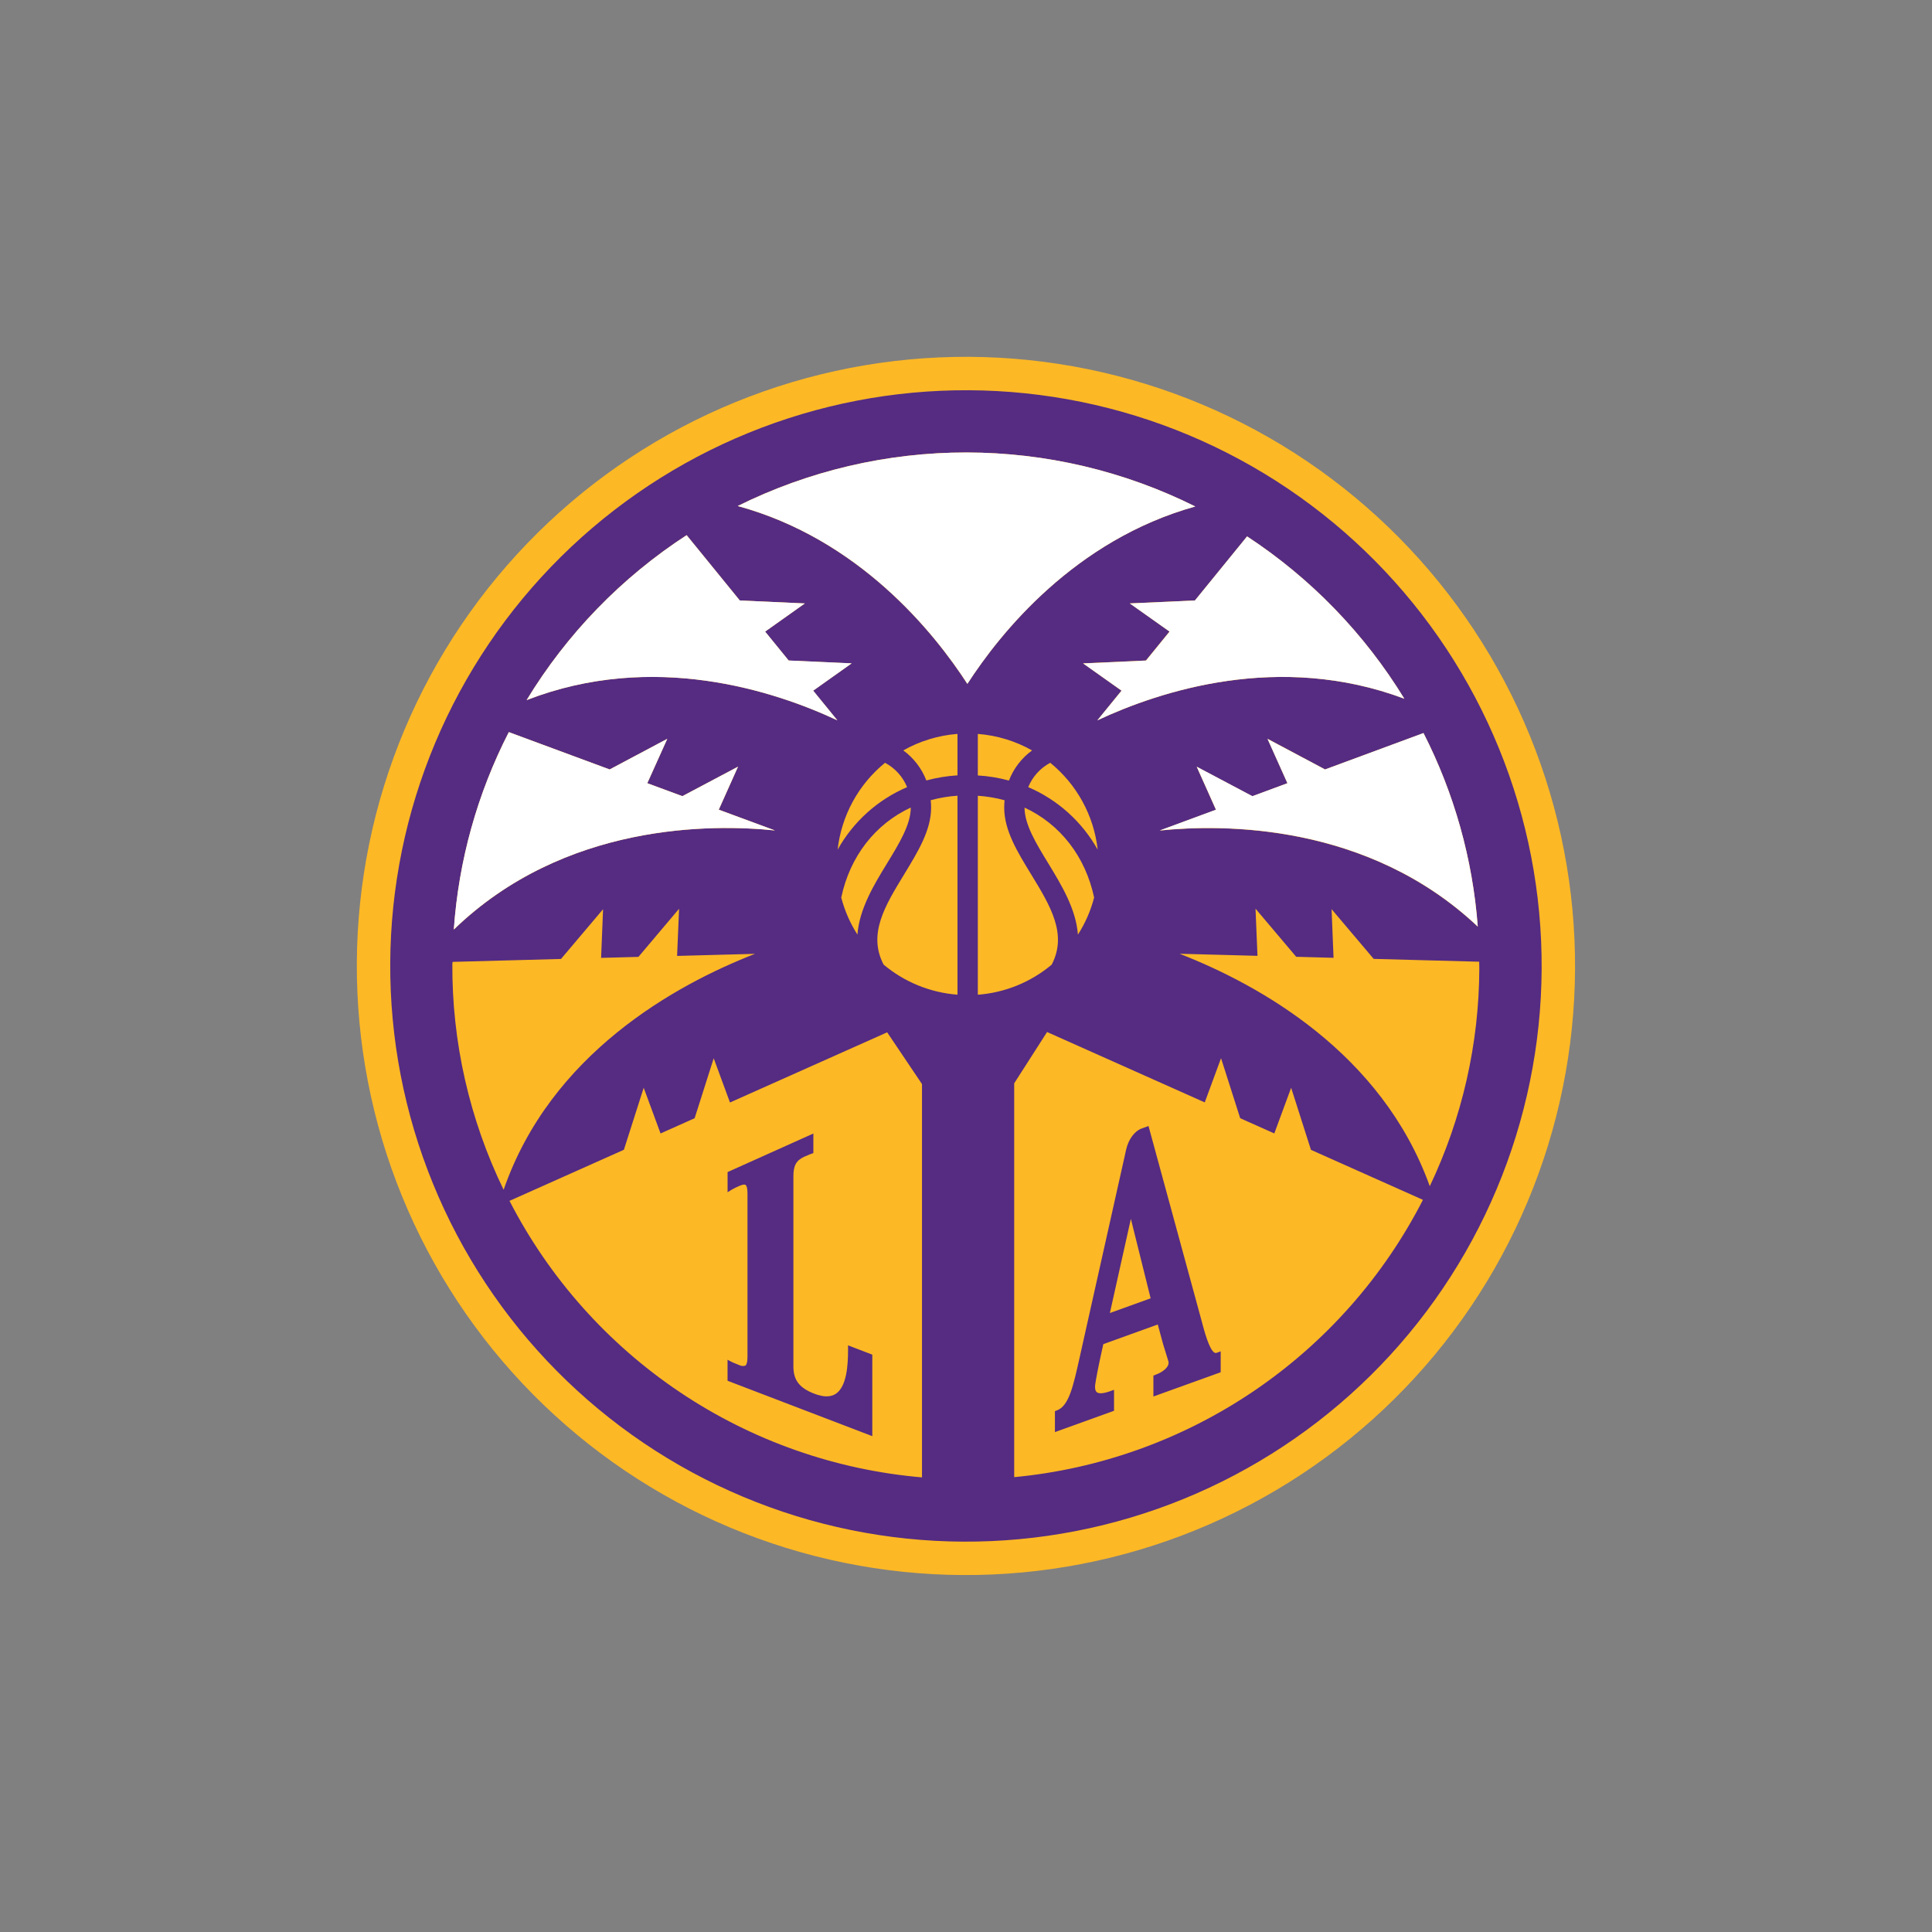
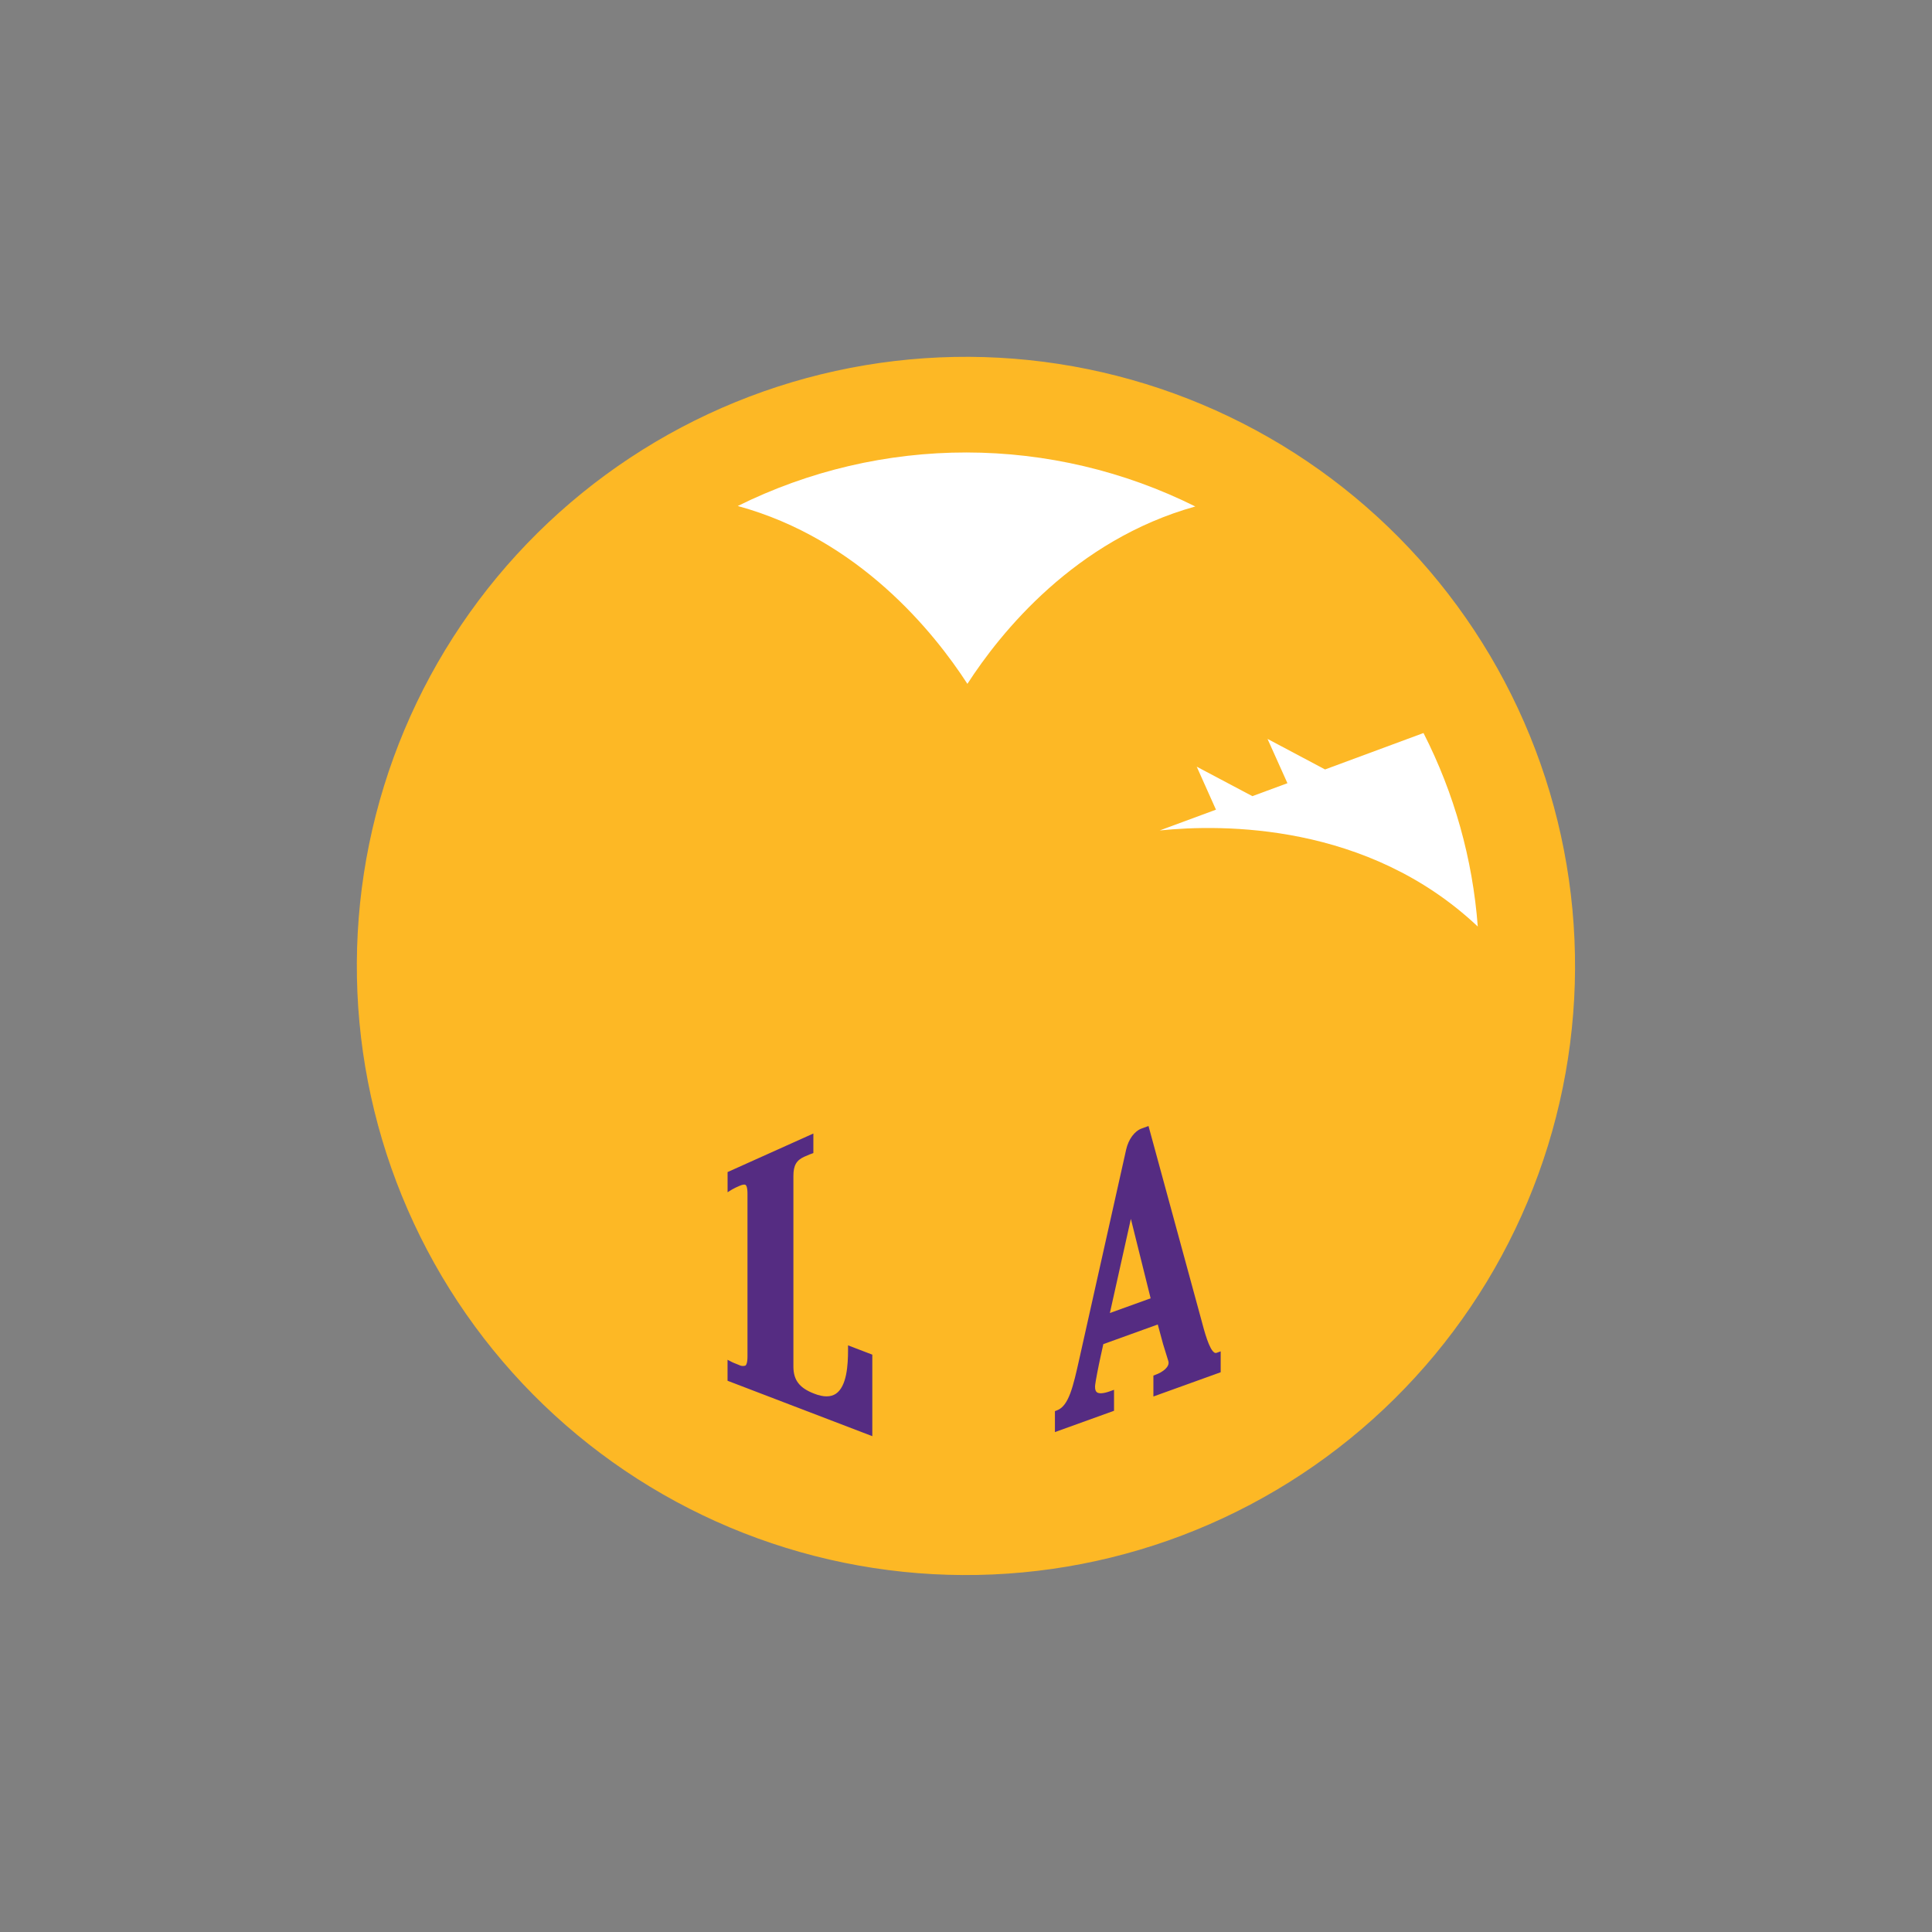
<svg xmlns="http://www.w3.org/2000/svg" width="2160" zoomAndPan="magnify" viewBox="0 0 1620 1620" height="2160" preserveAspectRatio="xMidYMid meet" version="1.0">
  <rect x="0" y="0" width="1620" height="1620" fill="#808080" stroke="none" />
  <defs>
    <clipPath id="0400bd86fc">
      <path d="M 299.199 299.199 L 1320.699 299.199 L 1320.699 1320.699 L 299.199 1320.699 Z M 299.199 299.199 " clip-rule="nonzero" />
    </clipPath>
  </defs>
  <g clip-path="url(#0400bd86fc)">
    <path fill="#fdb825" d="M 812.617 299.203 C 804.258 299.16 795.902 299.324 787.555 299.688 C 779.203 300.055 770.867 300.625 762.543 301.402 C 754.219 302.18 745.922 303.156 737.648 304.34 C 729.371 305.523 721.133 306.91 712.926 308.496 C 704.719 310.086 696.555 311.875 688.438 313.863 C 680.316 315.852 672.254 318.039 664.242 320.422 C 656.23 322.809 648.281 325.387 640.398 328.16 C 632.512 330.938 624.699 333.902 616.961 337.062 C 609.223 340.219 601.566 343.566 593.988 347.102 C 586.414 350.637 578.934 354.352 571.539 358.254 C 564.148 362.156 556.855 366.238 549.664 370.496 C 542.473 374.758 535.387 379.191 528.414 383.797 C 521.441 388.406 514.582 393.18 507.844 398.125 C 501.102 403.07 494.488 408.176 488 413.445 C 481.512 418.715 475.156 424.141 468.934 429.719 C 462.711 435.301 456.629 441.031 450.688 446.91 C 444.746 452.789 438.949 458.812 433.305 464.977 C 427.66 471.141 422.168 477.438 416.832 483.871 C 411.496 490.305 406.32 496.867 401.305 503.555 C 396.293 510.242 391.445 517.051 386.766 523.977 C 382.082 530.902 377.578 537.938 373.242 545.086 C 368.906 552.23 364.75 559.48 360.77 566.832 C 356.793 574.184 352.996 581.625 349.383 589.164 C 345.77 596.703 342.344 604.324 339.105 612.027 C 335.867 619.734 332.816 627.516 329.961 635.371 C 327.102 643.227 324.441 651.148 321.973 659.133 C 319.504 667.117 317.234 675.16 315.16 683.258 C 313.086 691.355 311.215 699.5 309.539 707.688 C 307.867 715.879 306.395 724.105 305.125 732.367 C 303.855 740.629 302.789 748.914 301.926 757.23 C 301.062 765.543 300.406 773.875 299.953 782.223 C 299.496 790.566 299.25 798.922 299.207 807.277 C 299.16 815.637 299.324 823.992 299.691 832.344 C 300.055 840.695 300.629 849.031 301.402 857.352 C 302.18 865.676 303.16 873.973 304.34 882.25 C 305.523 890.523 306.91 898.766 308.5 906.973 C 310.086 915.176 311.875 923.34 313.863 931.461 C 315.852 939.578 318.039 947.645 320.422 955.656 C 322.809 963.668 325.387 971.613 328.16 979.5 C 330.938 987.383 333.902 995.195 337.062 1002.934 C 340.219 1010.676 343.566 1018.332 347.102 1025.906 C 350.637 1033.48 354.352 1040.965 358.254 1048.355 C 362.156 1055.75 366.238 1063.039 370.496 1070.234 C 374.758 1077.426 379.191 1084.508 383.797 1091.48 C 388.406 1098.457 393.18 1105.312 398.125 1112.055 C 403.07 1118.793 408.176 1125.406 413.445 1131.898 C 418.715 1138.387 424.141 1144.742 429.719 1150.965 C 435.301 1157.188 441.031 1163.27 446.91 1169.211 C 452.789 1175.152 458.812 1180.945 464.977 1186.59 C 471.141 1192.238 477.441 1197.727 483.875 1203.062 C 490.309 1208.402 496.867 1213.574 503.555 1218.59 C 510.242 1223.605 517.051 1228.453 523.977 1233.133 C 530.902 1237.812 537.938 1242.32 545.086 1246.656 C 552.23 1250.988 559.48 1255.145 566.832 1259.125 C 574.184 1263.102 581.629 1266.898 589.164 1270.512 C 596.703 1274.125 604.324 1277.551 612.031 1280.793 C 619.734 1284.031 627.516 1287.078 635.371 1289.938 C 643.227 1292.793 651.148 1295.457 659.133 1297.922 C 667.121 1300.391 675.16 1302.664 683.258 1304.734 C 691.355 1306.809 699.5 1308.684 707.691 1310.355 C 715.879 1312.031 724.105 1313.5 732.367 1314.77 C 740.629 1316.039 748.918 1317.105 757.23 1317.969 C 765.543 1318.832 773.875 1319.492 782.223 1319.945 C 790.566 1320.398 798.922 1320.648 807.277 1320.691 C 815.637 1320.734 823.992 1320.574 832.344 1320.207 C 840.695 1319.84 849.031 1319.27 857.355 1318.492 C 865.676 1317.719 873.977 1316.738 882.25 1315.555 C 890.523 1314.371 898.766 1312.984 906.973 1311.398 C 915.18 1309.809 923.34 1308.023 931.461 1306.031 C 939.578 1304.043 947.645 1301.859 955.656 1299.473 C 963.668 1297.09 971.613 1294.508 979.5 1291.734 C 987.383 1288.961 995.195 1285.992 1002.934 1282.836 C 1010.676 1279.676 1018.332 1276.328 1025.906 1272.797 C 1033.48 1269.262 1040.965 1265.543 1048.355 1261.641 C 1055.75 1257.738 1063.043 1253.66 1070.234 1249.398 C 1077.426 1245.141 1084.508 1240.707 1091.484 1236.098 C 1098.457 1231.492 1105.312 1226.715 1112.055 1221.77 C 1118.793 1216.824 1125.406 1211.719 1131.898 1206.449 C 1138.387 1201.184 1144.742 1195.758 1150.965 1190.176 C 1157.188 1184.594 1163.27 1178.863 1169.211 1172.984 C 1175.152 1167.105 1180.945 1161.082 1186.59 1154.918 C 1192.238 1148.754 1197.727 1142.457 1203.066 1136.023 C 1208.402 1129.59 1213.578 1123.027 1218.59 1116.34 C 1223.605 1109.652 1228.453 1102.848 1233.133 1095.922 C 1237.812 1088.996 1242.32 1081.957 1246.656 1074.812 C 1250.988 1067.664 1255.145 1060.414 1259.125 1053.062 C 1263.105 1045.715 1266.898 1038.27 1270.512 1030.73 C 1274.125 1023.195 1277.551 1015.57 1280.793 1007.867 C 1284.031 1000.16 1287.078 992.379 1289.938 984.523 C 1292.793 976.668 1295.457 968.75 1297.926 960.762 C 1300.391 952.777 1302.664 944.734 1304.734 936.637 C 1306.809 928.539 1308.684 920.395 1310.355 912.207 C 1312.031 904.016 1313.5 895.793 1314.773 887.531 C 1316.043 879.27 1317.105 870.98 1317.969 862.664 C 1318.832 854.352 1319.492 846.02 1319.945 837.676 C 1320.398 829.328 1320.648 820.977 1320.691 812.617 C 1320.734 804.258 1320.574 795.902 1320.207 787.555 C 1319.84 779.203 1319.27 770.867 1318.492 762.543 C 1317.715 754.219 1316.734 745.922 1315.551 737.648 C 1314.367 729.375 1312.984 721.133 1311.395 712.926 C 1309.809 704.719 1308.02 696.559 1306.031 688.438 C 1304.039 680.32 1301.855 672.254 1299.469 664.242 C 1297.086 656.23 1294.504 648.285 1291.73 640.398 C 1288.953 632.516 1285.988 624.703 1282.828 616.965 C 1279.672 609.227 1276.324 601.566 1272.789 593.992 C 1269.254 586.418 1265.539 578.934 1261.637 571.543 C 1257.734 564.152 1253.652 556.859 1249.395 549.668 C 1245.133 542.477 1240.699 535.391 1236.094 528.418 C 1231.484 521.445 1226.707 514.586 1221.766 507.848 C 1216.82 501.109 1211.715 494.492 1206.445 488.004 C 1201.176 481.516 1195.75 475.16 1190.172 468.938 C 1184.59 462.715 1178.859 456.633 1172.98 450.691 C 1167.102 444.75 1161.078 438.957 1154.914 433.312 C 1148.75 427.664 1142.453 422.176 1136.02 416.836 C 1129.586 411.5 1123.023 406.324 1116.336 401.312 C 1109.648 396.297 1102.844 391.449 1095.918 386.77 C 1088.992 382.09 1081.953 377.582 1074.809 373.246 C 1067.66 368.914 1060.41 364.758 1053.062 360.777 C 1045.711 356.797 1038.266 353.004 1030.727 349.391 C 1023.191 345.773 1015.57 342.348 1007.863 339.109 C 1000.16 335.871 992.379 332.824 984.523 329.965 C 976.668 327.109 968.746 324.445 960.762 321.977 C 952.773 319.508 944.734 317.238 936.637 315.164 C 928.539 313.09 920.395 311.215 912.207 309.543 C 904.016 307.867 895.789 306.398 887.527 305.129 C 879.266 303.855 870.98 302.789 862.664 301.926 C 854.352 301.066 846.02 300.406 837.676 299.953 C 829.328 299.496 820.977 299.25 812.617 299.203 " fill-opacity="1" fill-rule="nonzero" />
  </g>
  <path fill="#552c82" d="M 930.648 1100.973 L 948.246 1022.039 L 964.82 1088.648 L 930.664 1100.973 Z M 1019.945 1134.387 C 1019.445 1134.59 1018.965 1134.555 1018.496 1134.285 C 1013.98 1131.914 1009.895 1116.461 1007.211 1106.277 L 963.039 944.176 L 957.305 946.25 C 951.324 948.391 946.219 955.344 944.289 963.93 L 904.945 1139.789 C 899.855 1162.559 896.18 1179.016 886.215 1182.625 L 884.566 1183.25 L 884.566 1200.816 L 934.125 1182.953 L 934.125 1165.359 L 930.648 1166.609 C 925.359 1168.508 921.457 1168.785 919.707 1167.387 C 917.961 1165.984 918.062 1162.559 918.391 1160.648 C 918.801 1157.352 921.043 1145.57 922.871 1137.418 L 925.145 1127.07 L 970.801 1110.594 L 975.266 1127.07 C 976.434 1130.793 979.055 1139.164 979.695 1141.422 C 980.996 1146.082 974.953 1150.598 968.789 1152.805 L 967.141 1153.43 L 967.141 1170.977 L 1023.555 1150.645 L 1023.555 1133.133 L 1020.078 1134.387 Z M 711.094 1131.848 C 711.094 1144.648 710.039 1162.379 700.98 1168.605 C 696.613 1171.602 690.484 1171.637 682.758 1168.605 C 670.434 1163.895 665.359 1157.367 665.277 1146.117 L 665.277 985.988 C 665.277 977.258 667.797 972.906 674.402 969.926 C 678.836 967.949 680.055 967.586 680.055 967.57 L 682.016 966.863 L 682.016 950.469 L 610.082 982.793 L 610.082 999.715 L 614.055 997.258 C 615.922 996.23 617.836 995.301 619.805 994.473 C 622.34 993.336 624.27 992.977 625.125 993.535 C 625.734 993.93 626.773 995.43 626.773 1000.934 L 626.773 1137.418 C 626.773 1142.77 625.785 1144.551 624.977 1145.109 C 624.086 1145.379 623.176 1145.465 622.25 1145.367 C 621.324 1145.27 620.453 1144.996 619.641 1144.551 C 615.355 1142.902 614.07 1142.242 613.922 1142.18 L 610.051 1140.184 L 610.051 1157.781 L 731.441 1204.242 L 731.441 1135.883 L 711.094 1128.09 Z M 711.094 1131.848 " fill-opacity="1" fill-rule="nonzero" />
-   <path fill="#552c82" d="M 989.105 799.734 L 1054.414 801.48 L 1052.766 761.938 L 1086.887 802.285 L 1118.191 803.129 L 1116.543 762.316 L 1151.832 804.035 L 1240.309 806.406 C 1240.309 808.316 1240.438 810.211 1240.422 812.121 C 1240.367 827.863 1239.445 843.555 1237.664 859.195 C 1235.879 874.836 1233.238 890.328 1229.746 905.676 C 1226.254 921.027 1221.926 936.137 1216.77 951.008 C 1211.609 965.879 1205.648 980.426 1198.887 994.641 C 1158.652 882.605 1055.648 825.684 989.105 799.734 Z M 850.414 1238.594 L 850.414 908.371 L 877.977 865.355 L 1010.191 924.371 L 1023.852 887.301 L 1039.914 937.633 L 1068.516 950.402 L 1082.637 912.098 L 1099.242 964.145 L 1193.152 1006.074 C 1189.051 1014.09 1184.699 1021.969 1180.102 1029.715 C 1175.504 1037.457 1170.668 1045.051 1165.594 1052.488 C 1160.52 1059.93 1155.219 1067.203 1149.688 1074.312 C 1144.156 1081.418 1138.41 1088.348 1132.445 1095.094 C 1126.48 1101.84 1120.309 1108.395 1113.934 1114.754 C 1107.559 1121.113 1100.988 1127.27 1094.227 1133.215 C 1087.465 1139.164 1080.523 1144.895 1073.402 1150.406 C 1066.281 1155.922 1058.992 1161.203 1051.543 1166.258 C 1044.09 1171.316 1036.484 1176.133 1028.73 1180.711 C 1020.973 1185.289 1013.082 1189.621 1005.059 1193.703 C 997.031 1197.789 988.883 1201.617 980.617 1205.188 C 972.348 1208.762 963.98 1212.07 955.504 1215.117 C 947.031 1218.164 938.469 1220.945 929.82 1223.453 C 921.172 1225.965 912.453 1228.203 903.664 1230.164 C 894.875 1232.129 886.031 1233.816 877.137 1235.223 C 868.242 1236.633 859.312 1237.762 850.348 1238.609 Z M 819.914 667.254 C 827.516 667.754 834.992 669.004 842.34 671.008 C 842.176 673.02 842.027 675.027 842.027 677.172 C 842.027 696.219 852.965 714.109 864.566 733.074 C 880.859 759.715 895.16 783.273 881.863 808.859 C 877.516 812.512 872.91 815.801 868.051 818.73 C 863.188 821.66 858.129 824.195 852.871 826.336 C 847.613 828.477 842.223 830.199 836.695 831.496 C 831.168 832.797 825.578 833.66 819.914 834.086 Z M 819.914 615.402 C 827.914 616.008 835.75 617.477 843.426 619.812 C 851.098 622.148 858.426 625.289 865.406 629.242 C 861.023 632.43 857.18 636.172 853.883 640.469 C 850.582 644.766 847.961 649.445 846.012 654.5 C 837.461 652.172 828.762 650.742 819.918 650.219 Z M 618.566 424.289 C 625.992 420.605 633.512 417.137 641.137 413.891 C 648.758 410.641 656.469 407.613 664.266 404.809 C 672.062 402.004 679.934 399.43 687.879 397.078 C 695.828 394.73 703.832 392.613 711.902 390.723 C 719.969 388.836 728.086 387.184 736.25 385.766 C 744.414 384.344 752.613 383.164 760.844 382.219 C 769.074 381.273 777.328 380.562 785.602 380.094 C 793.875 379.625 802.152 379.395 810.441 379.402 C 818.727 379.414 827.004 379.66 835.277 380.145 C 843.547 380.633 851.801 381.355 860.031 382.32 C 868.258 383.281 876.453 384.48 884.617 385.918 C 892.777 387.352 900.891 389.023 908.953 390.926 C 917.02 392.832 925.02 394.965 932.961 397.332 C 940.902 399.699 948.77 402.289 956.562 405.109 C 964.352 407.93 972.055 410.973 979.672 414.238 C 987.289 417.504 994.805 420.984 1002.219 424.684 C 901.172 452.871 838.797 530.703 811.102 573.457 C 783.309 530.488 720.484 452.113 618.52 424.289 Z M 802.863 834.051 C 797.203 833.621 791.609 832.758 786.086 831.457 C 780.562 830.156 775.168 828.438 769.914 826.297 C 764.656 824.156 759.594 821.621 754.734 818.691 C 749.871 815.762 745.266 812.473 740.914 808.828 C 727.602 783.273 741.922 759.715 758.215 733.039 C 769.746 714.078 780.754 696.184 780.754 677.156 C 780.754 674.996 780.605 672.969 780.426 670.977 C 787.777 668.973 795.258 667.715 802.863 667.203 Z M 773.207 1238.809 C 764.18 1238.031 755.188 1236.977 746.227 1235.633 C 737.266 1234.293 728.359 1232.668 719.5 1230.766 C 710.645 1228.859 701.855 1226.68 693.133 1224.219 C 684.414 1221.758 675.781 1219.027 667.234 1216.023 C 658.684 1213.02 650.242 1209.75 641.898 1206.211 C 633.559 1202.676 625.34 1198.879 617.238 1194.82 C 609.137 1190.766 601.172 1186.457 593.34 1181.898 C 585.512 1177.34 577.832 1172.535 570.309 1167.492 C 562.781 1162.449 555.422 1157.172 548.23 1151.664 C 541.035 1146.156 534.023 1140.426 527.191 1134.473 C 520.359 1128.523 513.723 1122.363 507.281 1115.992 C 500.84 1109.621 494.605 1103.055 488.578 1096.289 C 482.547 1089.527 476.742 1082.578 471.152 1075.449 C 465.562 1068.316 460.203 1061.02 455.074 1053.547 C 449.945 1046.078 445.059 1038.457 440.41 1030.68 C 435.766 1022.902 431.367 1014.984 427.219 1006.93 L 523.141 964.094 L 539.75 912.098 L 553.867 950.418 L 582.453 937.648 L 598.449 887.383 L 612.094 924.453 L 743.898 865.617 L 773.094 909 L 773.094 1238.809 Z M 379.441 807.707 L 379.441 806.539 L 470.402 804.098 L 505.676 762.383 L 504.031 803.191 L 535.332 802.352 L 569.406 762.004 L 567.758 801.547 L 633.066 799.801 C 565.945 825.961 461.719 883.742 422.293 997.652 C 415.141 982.914 408.855 967.812 403.434 952.352 C 398.012 936.887 393.492 921.168 389.871 905.188 C 386.254 889.207 383.559 873.074 381.789 856.785 C 380.02 840.496 379.188 824.156 379.293 807.773 Z M 426.645 613.887 L 511.195 645.191 L 559.52 619.508 L 542.766 656.727 L 572.172 667.582 L 618.832 642.867 L 602.684 678.918 L 649.871 696.348 C 597.051 690.91 473.285 689.758 380.578 779.418 C 381.574 765.023 383.297 750.719 385.742 736.496 C 388.188 722.277 391.344 708.219 395.215 694.316 C 399.082 680.414 403.641 666.746 408.895 653.309 C 414.145 639.867 420.062 626.73 426.645 613.887 Z M 760.605 660.02 C 754.477 662.645 748.602 665.75 742.984 669.34 C 737.367 672.926 732.082 676.953 727.129 681.414 C 722.176 685.871 717.617 690.707 713.461 695.918 C 709.301 701.129 705.598 706.641 702.348 712.461 C 702.738 708.934 703.305 705.434 704.039 701.961 C 704.773 698.488 705.672 695.059 706.742 691.672 C 707.809 688.285 709.039 684.961 710.43 681.695 C 711.82 678.43 713.363 675.238 715.066 672.121 C 716.766 669.008 718.613 665.98 720.609 663.043 C 722.605 660.109 724.738 657.277 727.008 654.547 C 729.277 651.816 731.676 649.207 734.199 646.711 C 736.723 644.215 739.363 641.848 742.117 639.605 C 744.191 640.707 746.156 641.977 748.008 643.418 C 749.863 644.859 751.574 646.453 753.152 648.191 C 754.727 649.934 756.141 651.797 757.395 653.781 C 758.645 655.77 759.715 657.848 760.605 660.02 Z M 763.703 677.137 C 763.703 691.375 753.98 707.289 743.668 724.145 C 732.844 741.836 720.602 762.035 718.953 783.652 C 712.812 774.02 708.293 763.68 705.395 752.629 C 712.691 718.031 733.863 690.977 763.75 677.105 Z M 757.375 629.242 C 764.355 625.293 771.684 622.152 779.355 619.812 C 787.031 617.477 794.867 616 802.863 615.387 L 802.863 650.137 C 794.016 650.676 785.309 652.105 776.75 654.418 C 774.801 649.367 772.176 644.695 768.879 640.402 C 765.582 636.109 761.75 632.367 757.375 629.18 Z M 575.746 448.723 L 620.332 503.504 L 674.848 505.988 L 641.535 529.598 L 661.305 553.883 L 714.027 556.289 L 681.785 579.109 L 702.148 604.004 C 649.148 579.156 547.625 545.844 441.57 587.035 C 449.984 573.176 459.148 559.836 469.062 547.008 C 478.977 534.18 489.574 521.949 500.863 510.316 C 512.152 498.68 524.055 487.711 536.574 477.414 C 549.094 467.117 562.152 457.551 575.746 448.723 Z M 917.418 752.664 C 914.523 763.715 910.004 774.055 903.859 783.688 C 902.211 762.055 889.906 741.871 879.145 724.176 C 868.832 707.32 859.094 691.406 859.094 677.172 C 888.98 691.043 910.168 718.195 917.453 752.695 Z M 862.176 660.02 C 863.062 657.848 864.133 655.77 865.383 653.781 C 866.633 651.797 868.043 649.934 869.617 648.191 C 871.191 646.453 872.906 644.863 874.758 643.418 C 876.609 641.977 878.57 640.707 880.645 639.605 C 883.398 641.848 886.039 644.215 888.562 646.711 C 891.086 649.207 893.484 651.82 895.754 654.547 C 898.027 657.277 900.16 660.109 902.156 663.047 C 904.152 665.98 906 669.008 907.699 672.125 C 909.402 675.238 910.949 678.43 912.34 681.695 C 913.73 684.961 914.961 688.289 916.031 691.672 C 917.098 695.059 918 698.488 918.738 701.961 C 919.473 705.434 920.039 708.934 920.434 712.461 C 917.184 706.645 913.477 701.129 909.32 695.918 C 905.16 690.711 900.602 685.875 895.648 681.414 C 890.695 676.957 885.41 672.93 879.793 669.34 C 874.176 665.75 868.305 662.645 862.176 660.02 Z M 1177.551 585.879 C 1072.652 546.535 972.629 579.453 920.137 604.004 L 940.387 579.109 L 908.145 556.223 L 960.863 553.82 L 980.637 529.535 L 947.305 505.926 L 1001.953 503.504 L 1045.699 449.773 C 1059.02 458.516 1071.816 467.961 1084.094 478.113 C 1096.371 488.266 1108.055 499.066 1119.137 510.508 C 1130.223 521.953 1140.645 533.973 1150.402 546.566 C 1160.156 559.16 1169.191 572.254 1177.504 585.848 Z M 1239.121 776.996 C 1146.707 689.891 1024.742 691.059 972.414 696.449 L 1019.602 679.016 L 1003.469 642.969 L 1050.129 667.68 L 1079.523 656.727 L 1062.832 619.441 L 1111.074 645.191 L 1193.613 614.711 C 1200.043 627.316 1205.832 640.203 1210.98 653.379 C 1216.129 666.555 1220.613 679.957 1224.434 693.574 C 1228.254 707.195 1231.391 720.973 1233.844 734.906 C 1236.297 748.84 1238.059 762.855 1239.121 776.965 Z M 812.453 327.215 C 804.551 327.172 796.656 327.324 788.762 327.672 C 780.871 328.02 772.992 328.559 765.125 329.293 C 757.258 330.027 749.414 330.953 741.594 332.07 C 733.773 333.191 725.984 334.5 718.227 336 C 710.473 337.5 702.758 339.191 695.082 341.07 C 687.41 342.953 679.789 345.02 672.215 347.273 C 664.645 349.527 657.133 351.965 649.68 354.59 C 642.227 357.211 634.844 360.016 627.527 363 C 620.215 365.984 612.977 369.148 605.816 372.488 C 598.66 375.832 591.586 379.344 584.598 383.031 C 577.613 386.723 570.719 390.578 563.922 394.605 C 557.125 398.629 550.43 402.82 543.84 407.176 C 537.246 411.531 530.766 416.047 524.398 420.719 C 518.027 425.391 511.777 430.219 505.641 435.199 C 499.508 440.18 493.504 445.309 487.621 450.582 C 481.738 455.855 475.992 461.273 470.375 466.832 C 464.762 472.387 459.285 478.078 453.949 483.906 C 448.613 489.73 443.422 495.684 438.379 501.766 C 433.336 507.848 428.445 514.047 423.707 520.371 C 418.969 526.691 414.387 533.125 409.961 539.672 C 405.539 546.215 401.277 552.867 397.184 559.621 C 393.086 566.375 389.156 573.23 385.398 580.176 C 381.637 587.125 378.047 594.16 374.633 601.285 C 371.219 608.41 367.98 615.613 364.918 622.895 C 361.859 630.18 358.977 637.531 356.277 644.957 C 353.578 652.383 351.062 659.867 348.727 667.418 C 346.395 674.965 344.25 682.566 342.289 690.219 C 340.332 697.871 338.559 705.57 336.98 713.309 C 335.398 721.051 334.008 728.824 332.809 736.633 C 331.605 744.441 330.598 752.277 329.785 760.133 C 328.969 767.992 328.348 775.867 327.918 783.754 C 327.488 791.645 327.254 799.539 327.215 807.438 C 327.172 815.34 327.324 823.234 327.672 831.129 C 328.02 839.02 328.559 846.898 329.293 854.766 C 330.027 862.633 330.953 870.477 332.07 878.297 C 333.188 886.117 334.5 893.906 336 901.664 C 337.5 909.418 339.191 917.133 341.07 924.809 C 342.949 932.48 345.016 940.105 347.27 947.676 C 349.527 955.246 351.965 962.762 354.586 970.211 C 357.211 977.664 360.012 985.047 363 992.363 C 365.984 999.676 369.148 1006.914 372.488 1014.074 C 375.828 1021.234 379.344 1028.305 383.031 1035.293 C 386.719 1042.277 390.574 1049.172 394.602 1055.969 C 398.629 1062.766 402.82 1069.461 407.176 1076.051 C 411.527 1082.645 416.043 1089.125 420.715 1095.496 C 425.391 1101.863 430.215 1108.117 435.195 1114.25 C 440.176 1120.383 445.305 1126.391 450.578 1132.27 C 455.855 1138.152 461.27 1143.902 466.828 1149.516 C 472.383 1155.133 478.074 1160.605 483.902 1165.941 C 489.727 1171.277 495.68 1176.469 501.762 1181.512 C 507.844 1186.555 514.043 1191.449 520.367 1196.188 C 526.688 1200.926 533.121 1205.508 539.664 1209.93 C 546.211 1214.355 552.863 1218.613 559.617 1222.711 C 566.371 1226.809 573.223 1230.738 580.172 1234.496 C 587.121 1238.258 594.156 1241.844 601.281 1245.262 C 608.406 1248.676 615.609 1251.914 622.891 1254.973 C 630.176 1258.035 637.527 1260.918 644.953 1263.617 C 652.379 1266.316 659.863 1268.832 667.414 1271.168 C 674.961 1273.5 682.562 1275.645 690.215 1277.605 C 697.867 1279.562 705.566 1281.336 713.305 1282.918 C 721.047 1284.496 728.82 1285.887 736.629 1287.09 C 744.438 1288.289 752.27 1289.297 760.129 1290.109 C 767.988 1290.926 775.859 1291.547 783.75 1291.977 C 791.637 1292.406 799.531 1292.641 807.434 1292.684 C 815.332 1292.723 823.23 1292.57 831.121 1292.223 C 839.016 1291.879 846.895 1291.336 854.762 1290.605 C 862.629 1289.871 870.473 1288.945 878.293 1287.828 C 886.113 1286.707 893.902 1285.398 901.656 1283.898 C 909.414 1282.398 917.129 1280.707 924.801 1278.828 C 932.477 1276.945 940.098 1274.879 947.672 1272.625 C 955.242 1270.371 962.754 1267.934 970.207 1265.312 C 977.66 1262.688 985.043 1259.883 992.359 1256.898 C 999.672 1253.914 1006.91 1250.75 1014.07 1247.41 C 1021.227 1244.07 1028.301 1240.555 1035.289 1236.867 C 1042.273 1233.18 1049.168 1229.324 1055.965 1225.297 C 1062.762 1221.27 1069.457 1217.082 1076.047 1212.727 C 1082.641 1208.371 1089.121 1203.855 1095.492 1199.184 C 1101.859 1194.512 1108.113 1189.684 1114.246 1184.703 C 1120.379 1179.723 1126.387 1174.598 1132.266 1169.32 C 1138.148 1164.047 1143.898 1158.629 1149.512 1153.074 C 1155.129 1147.516 1160.605 1141.824 1165.941 1136 C 1171.277 1130.172 1176.465 1124.219 1181.508 1118.137 C 1186.555 1112.059 1191.445 1105.855 1196.184 1099.535 C 1200.922 1093.215 1205.504 1086.781 1209.93 1080.234 C 1214.352 1073.688 1218.613 1067.039 1222.707 1060.285 C 1226.805 1053.527 1230.734 1046.676 1234.496 1039.73 C 1238.254 1032.781 1241.844 1025.746 1245.258 1018.621 C 1248.672 1011.496 1251.91 1004.293 1254.973 997.012 C 1258.035 989.727 1260.914 982.371 1263.617 974.949 C 1266.316 967.523 1268.832 960.039 1271.164 952.488 C 1273.496 944.941 1275.645 937.34 1277.605 929.688 C 1279.562 922.035 1281.332 914.336 1282.914 906.598 C 1284.496 898.855 1285.887 891.082 1287.09 883.273 C 1288.289 875.465 1289.297 867.629 1290.109 859.773 C 1290.926 851.914 1291.547 844.039 1291.977 836.152 C 1292.406 828.262 1292.641 820.367 1292.684 812.469 C 1292.723 804.566 1292.57 796.672 1292.223 788.777 C 1291.879 780.887 1291.336 773.008 1290.602 765.141 C 1289.871 757.273 1288.945 749.43 1287.824 741.609 C 1286.707 733.789 1285.395 726 1283.895 718.242 C 1282.395 710.484 1280.703 702.77 1278.824 695.098 C 1276.945 687.426 1274.875 679.801 1272.621 672.23 C 1270.367 664.656 1267.93 657.145 1265.309 649.691 C 1262.684 642.238 1259.879 634.855 1256.895 627.543 C 1253.91 620.227 1250.746 612.988 1247.406 605.832 C 1244.062 598.672 1240.551 591.598 1236.863 584.609 C 1233.172 577.625 1229.316 570.73 1225.289 563.934 C 1221.266 557.137 1217.074 550.441 1212.719 543.852 C 1208.363 537.258 1203.848 530.777 1199.176 524.406 C 1194.504 518.039 1189.676 511.785 1184.695 505.652 C 1179.715 499.52 1174.586 493.512 1169.312 487.633 C 1164.039 481.75 1158.621 476 1153.062 470.387 C 1147.508 464.77 1141.816 459.293 1135.988 453.957 C 1130.164 448.621 1124.207 443.434 1118.129 438.387 C 1112.047 433.344 1105.848 428.453 1099.523 423.715 C 1093.203 418.973 1086.77 414.395 1080.223 409.969 C 1073.68 405.547 1067.027 401.285 1060.273 397.188 C 1053.516 393.094 1046.664 389.164 1039.719 385.402 C 1032.77 381.641 1025.734 378.055 1018.609 374.641 C 1011.484 371.223 1004.281 367.984 996.996 364.926 C 989.715 361.863 982.359 358.98 974.934 356.281 C 967.512 353.582 960.023 351.066 952.477 348.73 C 944.926 346.398 937.328 344.254 929.672 342.293 C 922.02 340.332 914.324 338.562 906.582 336.98 C 898.84 335.398 891.066 334.008 883.258 332.809 C 875.449 331.609 867.617 330.602 859.758 329.785 C 851.898 328.969 844.023 328.348 836.137 327.918 C 828.246 327.488 820.352 327.254 812.453 327.215 Z M 812.453 327.215 " fill-opacity="1" fill-rule="nonzero" />
  <path fill="#ffffff" d="M 811.152 573.457 C 838.797 530.621 901.172 452.871 1002.27 424.684 C 994.852 420.984 987.336 417.504 979.723 414.238 C 972.105 410.973 964.402 407.93 956.609 405.109 C 948.82 402.289 940.953 399.699 933.012 397.332 C 925.07 394.965 917.066 392.832 909.004 390.926 C 900.938 389.023 892.824 387.352 884.664 385.918 C 876.504 384.48 868.309 383.281 860.078 382.32 C 851.848 381.355 843.598 380.633 835.324 380.145 C 827.055 379.66 818.773 379.414 810.488 379.402 C 802.203 379.395 793.922 379.625 785.648 380.094 C 777.379 380.562 769.125 381.273 760.895 382.219 C 752.66 383.164 744.465 384.344 736.301 385.766 C 728.137 387.184 720.02 388.836 711.953 390.723 C 703.883 392.613 695.875 394.73 687.93 397.078 C 679.984 399.43 672.113 402.004 664.316 404.809 C 656.516 407.613 648.809 410.641 641.184 413.891 C 633.562 417.137 626.039 420.605 618.617 424.289 C 720.535 452.113 783.375 530.488 811.199 573.457 Z M 811.152 573.457 " fill-opacity="1" fill-rule="nonzero" />
-   <path fill="#ffffff" d="M 661.355 553.883 L 641.586 529.598 L 674.848 505.988 L 620.332 503.504 L 575.746 448.738 C 562.152 457.566 549.094 467.133 536.574 477.43 C 524.055 487.727 512.152 498.695 500.863 510.332 C 489.574 521.965 478.977 534.199 469.062 547.023 C 459.148 559.852 449.984 573.191 441.57 587.051 C 547.625 545.859 649.164 579.176 702.148 604.02 L 681.898 579.125 L 714.145 556.223 L 661.422 553.82 Z M 661.355 553.883 " fill-opacity="1" fill-rule="nonzero" />
-   <path fill="#ffffff" d="M 511.195 645.191 L 426.645 613.887 C 420.059 626.727 414.137 639.863 408.879 653.301 C 403.621 666.738 399.055 680.406 395.18 694.305 C 391.309 708.203 388.145 722.262 385.691 736.48 C 383.242 750.703 381.516 765.008 380.512 779.402 C 473.219 689.793 596.984 690.895 649.805 696.332 L 602.684 678.918 L 618.832 642.867 L 572.172 667.582 L 542.766 656.727 L 559.52 619.508 Z M 511.195 645.191 " fill-opacity="1" fill-rule="nonzero" />
  <path fill="#ffffff" d="M 1193.613 614.645 L 1111.07 645.191 L 1062.832 619.574 L 1079.523 656.727 L 1050.129 667.582 L 1003.469 642.871 L 1019.602 678.918 L 972.414 696.348 C 1024.738 690.961 1146.707 689.758 1239.121 776.898 C 1238.059 762.793 1236.297 748.773 1233.844 734.84 C 1231.391 720.906 1228.254 707.133 1224.434 693.512 C 1220.613 679.891 1216.129 666.492 1210.98 653.312 C 1205.828 640.137 1200.043 627.25 1193.613 614.645 Z M 1193.613 614.645 " fill-opacity="1" fill-rule="nonzero" />
-   <path fill="#ffffff" d="M 1045.699 449.758 L 1001.953 503.504 L 947.387 506.008 L 980.719 529.617 L 960.945 553.902 L 908.227 556.305 L 940.469 579.125 L 920.137 604.004 C 972.629 579.406 1072.652 546.488 1177.551 585.879 C 1169.242 572.289 1160.207 559.195 1150.449 546.598 C 1140.691 534.004 1130.273 521.984 1119.188 510.543 C 1108.102 499.098 1096.422 488.301 1084.145 478.148 C 1071.867 467.992 1059.066 458.547 1045.746 449.809 Z M 1045.699 449.758 " fill-opacity="1" fill-rule="nonzero" />
</svg>